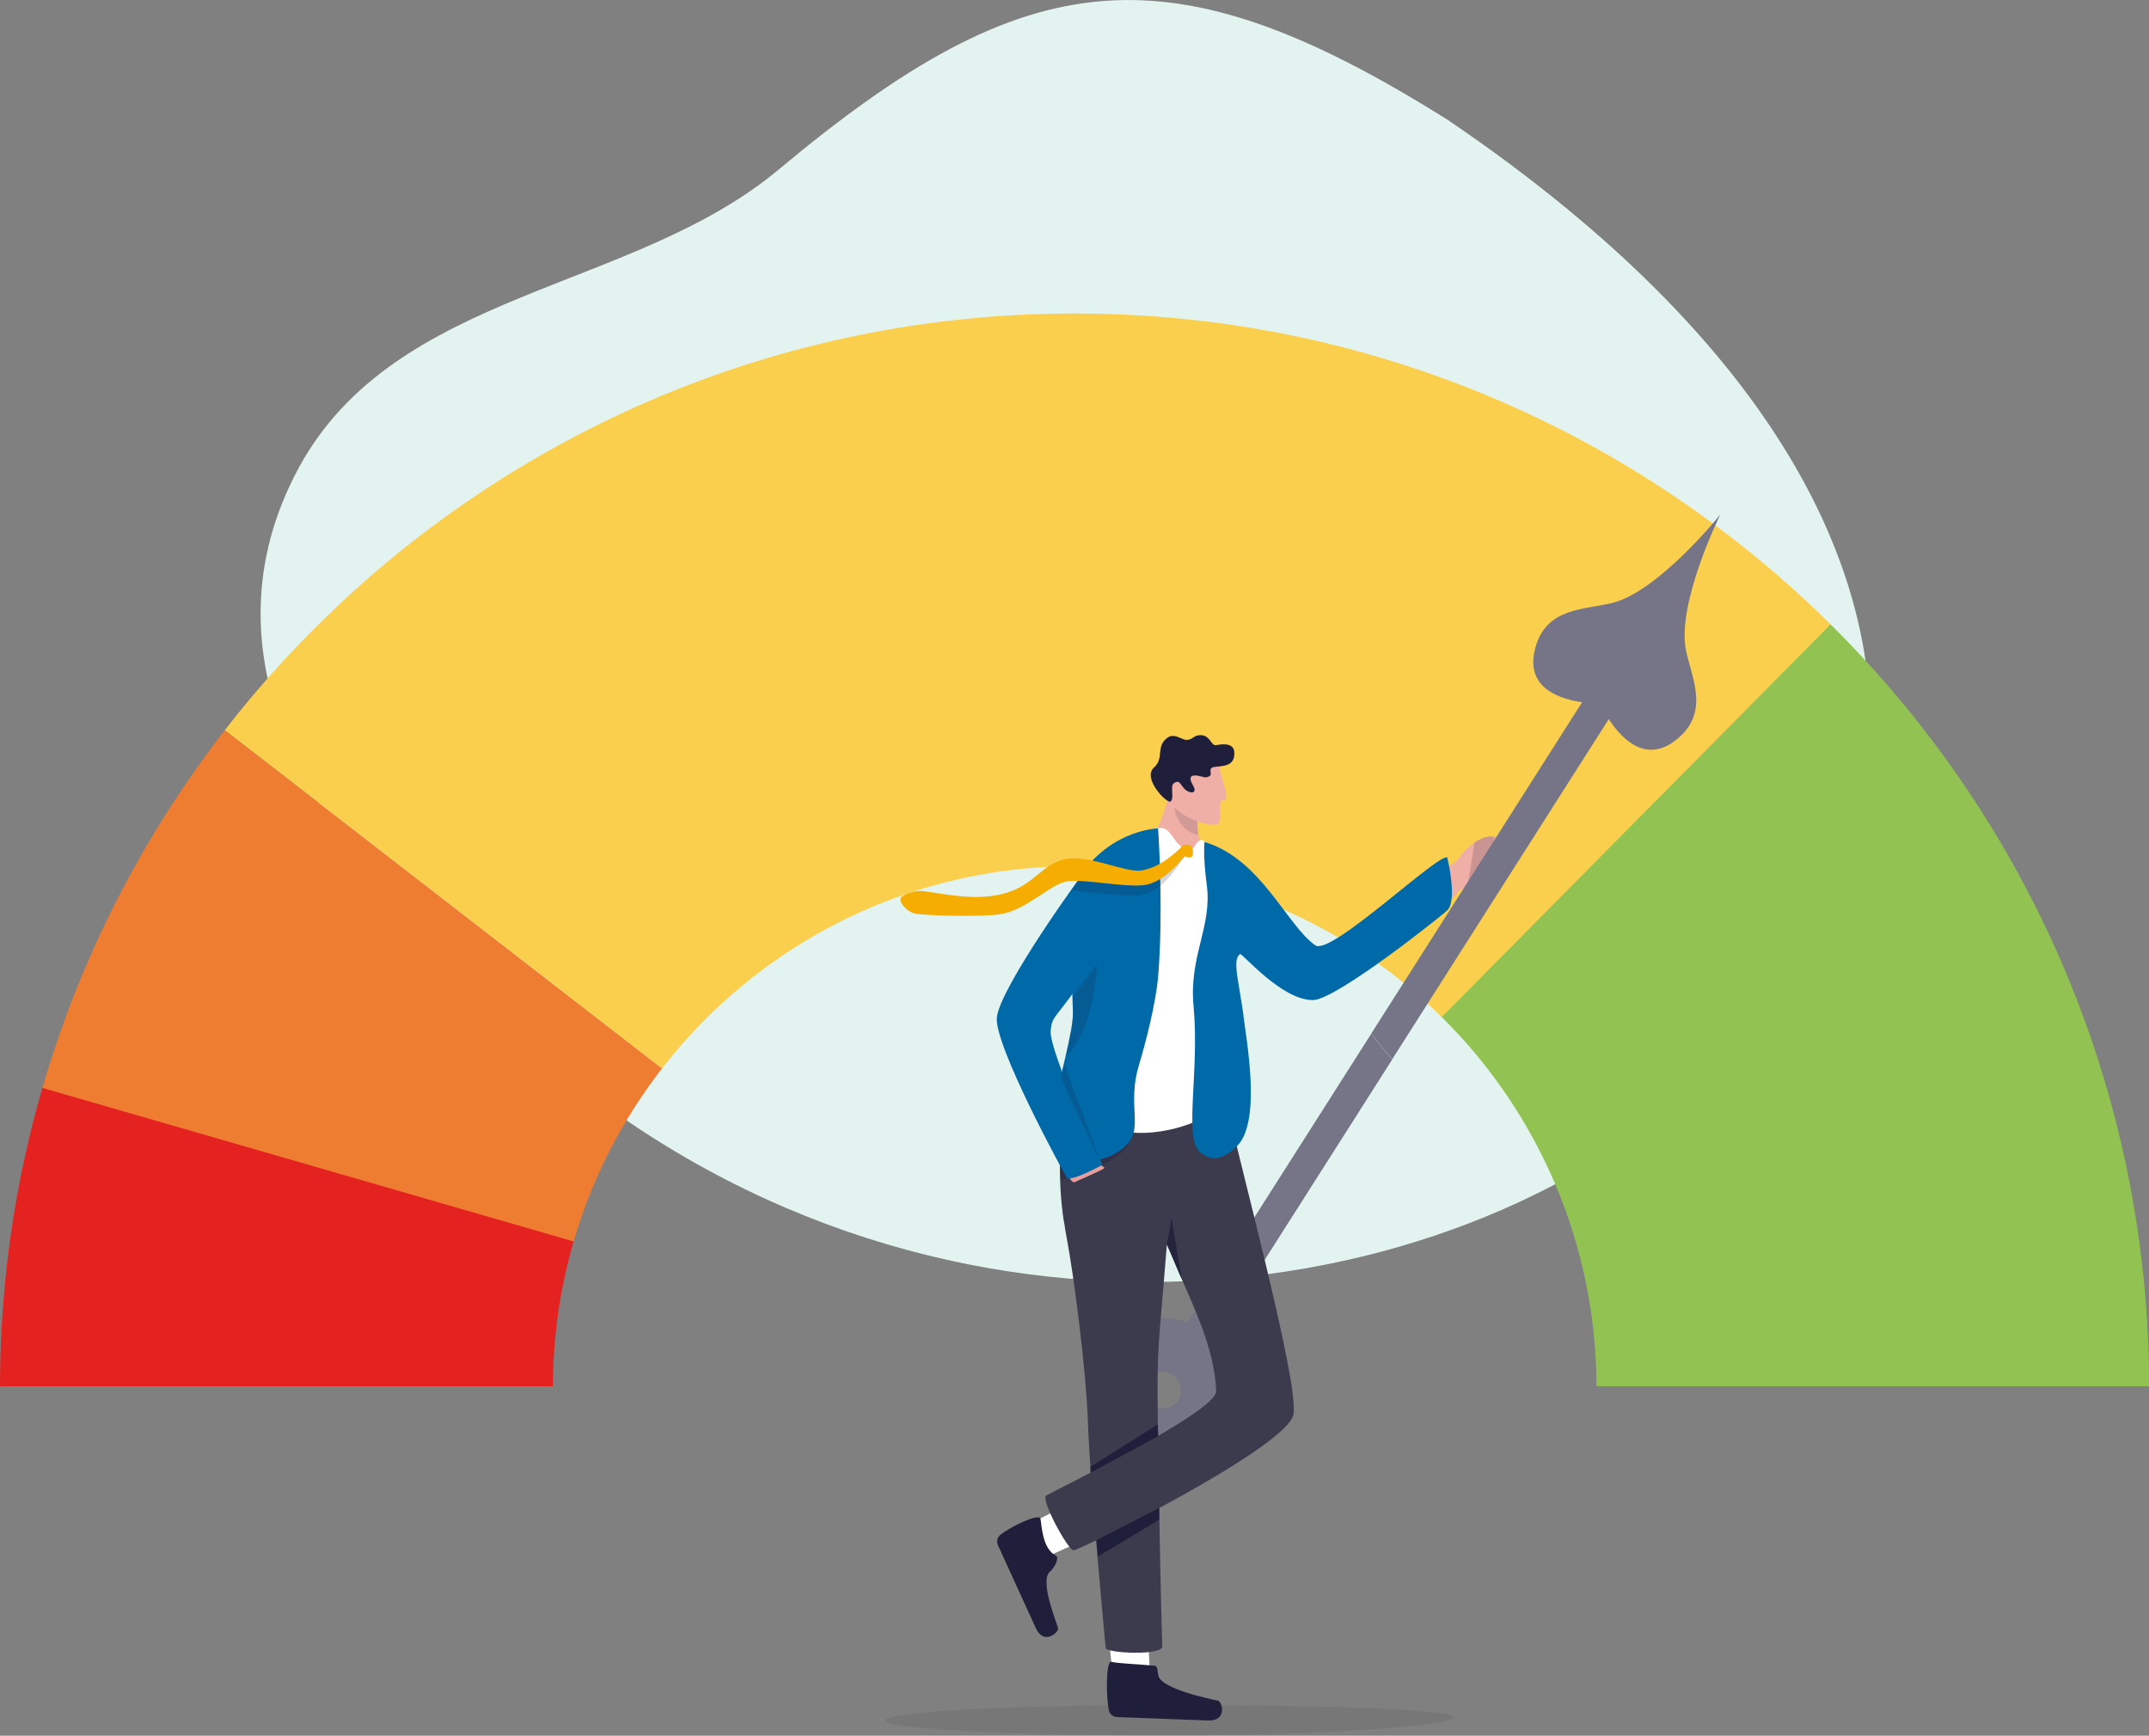
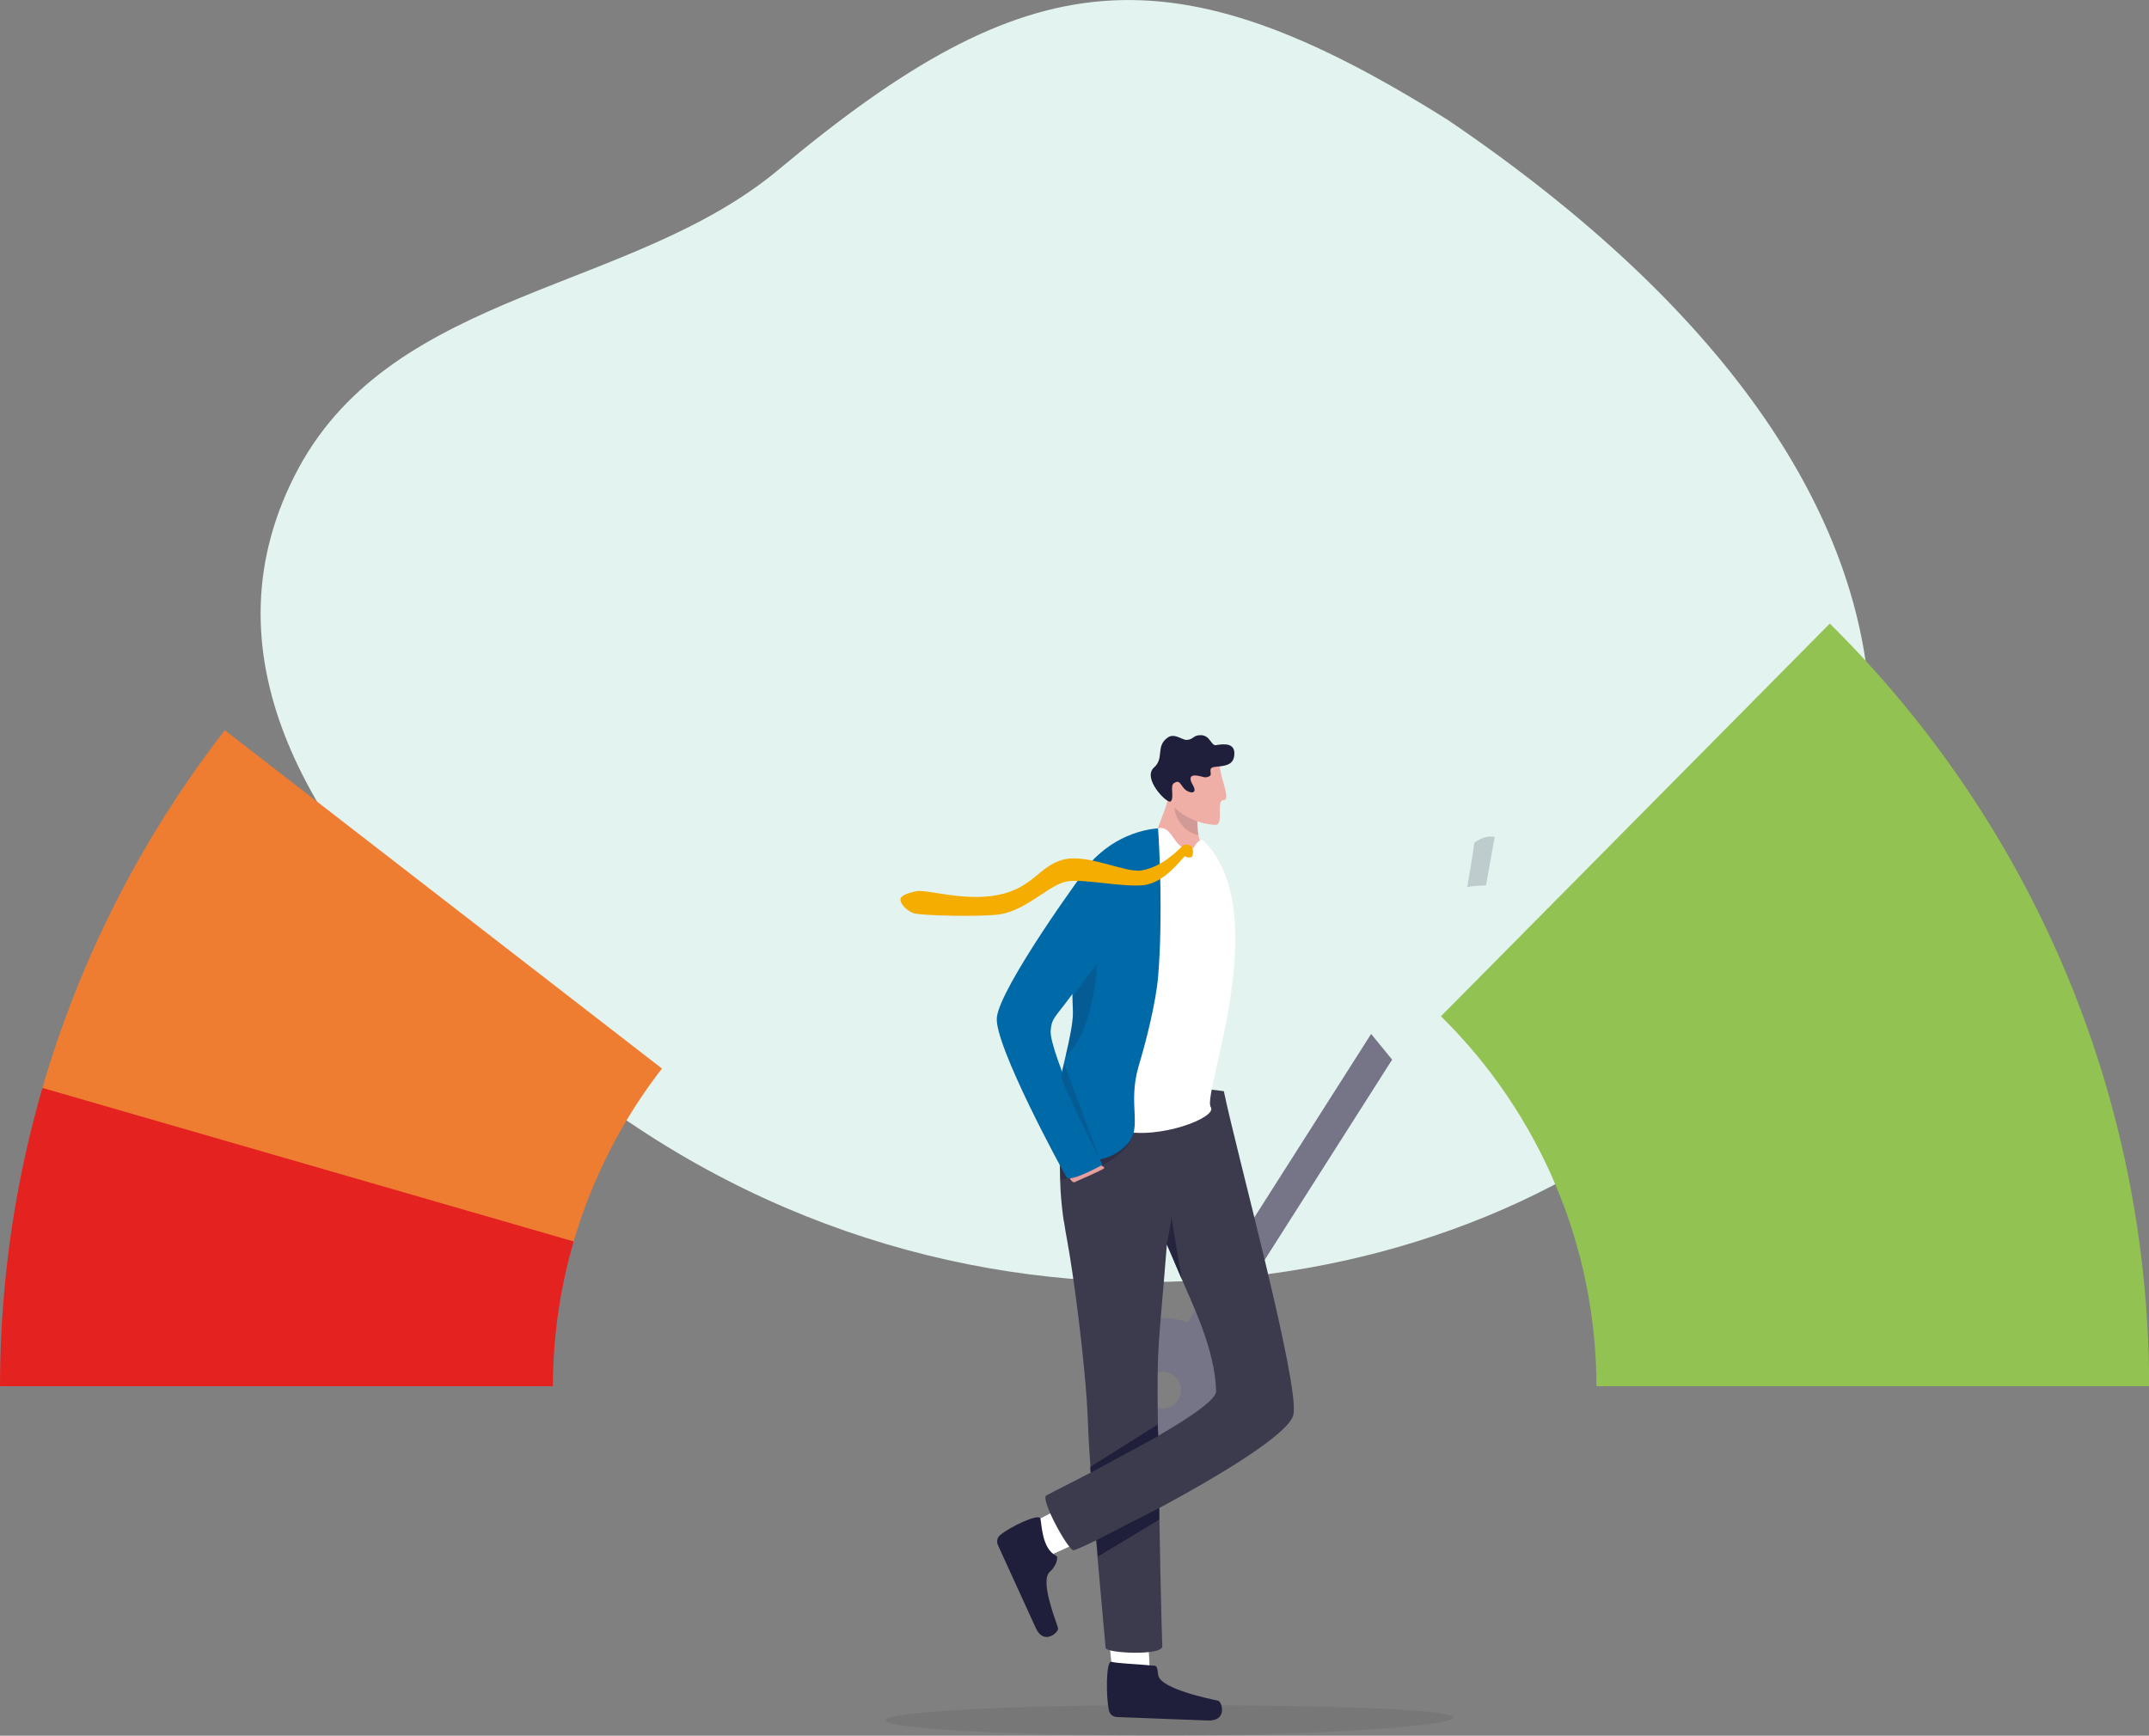
<svg xmlns="http://www.w3.org/2000/svg" id="Laag_2" data-name="Laag 2" viewBox="0 0 131.31 106.08" width="131.31" height="106.08" x="0" y="0">
  <rect x="0" y="0" width="131.31" height="106.08" fill="#808080" stroke="none" />
  <defs>
    <style>
      .cls-1 {
        fill: none;
      }

      .cls-2 {
        fill: #1f1f39;
      }

      .cls-2, .cls-3 {
        opacity: .18;
      }

      .cls-4 {
        fill: #0069a8;
      }

      .cls-5 {
        fill: #efaea6;
      }

      .cls-6 {
        fill: #e42320;
      }

      .cls-7 {
        opacity: .79;
      }

      .cls-7, .cls-3, .cls-8, .cls-9, .cls-10, .cls-11 {
        fill: #1f1f3b;
      }

      .cls-8 {
        opacity: .46;
      }

      .cls-9 {
        opacity: .35;
      }

      .cls-10 {
        opacity: .14;
      }

      .cls-12 {
        fill: #757587;
      }

      .cls-13 {
        fill: #32323f;
        isolation: isolate;
        opacity: .12;
      }

      .cls-14 {
        fill: #fff;
      }

      .cls-15 {
        fill: #ee7d32;
      }

      .cls-16 {
        fill: #e79e9c;
      }

      .cls-17 {
        fill: #3b3b4d;
      }

      .cls-18 {
        fill: #92c252;
      }

      .cls-19 {
        fill: #f4ad00;
      }

      .cls-20 {
        fill: #e3f3ef;
      }

      .cls-21 {
        clip-path: url(#clippath);
      }

      .cls-22 {
        fill: #fbcf4e;
      }
    </style>
    <clipPath id="clippath">
      <path class="cls-1" d="M131.31,84.82H0C0,48.56,29.4,19.16,65.66,19.16s65.66,29.4,65.66,65.66ZM65.66,52.94c-17.61,0-31.88,14.27-31.88,31.88h63.77c0-17.61-14.27-31.88-31.88-31.88Z" />
    </clipPath>
  </defs>
  <g id="Laag_2-2" data-name="Laag 2">
    <g>
      <path class="cls-20" d="M27.26,58.82c44.66,49.33,129.93-4.84,61.22-51.48-17.02-10.7-25.68-9.69-40.85,2.98-8.95,7.53-23.44,7.36-29.37,18.26-6.14,11.37.86,22.21,9,30.25Z" />
      <path class="cls-13" d="M88.79,104.97c0,.51-8.18,1.1-17.61,1.1s-17.07-.41-17.07-.93,7.64-.93,17.07-.93,17.61.24,17.61.75Z" />
      <g class="cls-21">
        <polygon class="cls-18" points="120.66 29.17 65.66 84.72 143.84 84.72 120.66 29.17" />
-         <polygon class="cls-22" points="120.66 29.27 65.66 84.82 7.38 39.71 61.97 12.26 120.66 29.27" />
        <polygon class="cls-15" points="-6.54 63.95 65.66 84.82 7.38 39.71 -6.54 63.95" />
        <polygon class="cls-6" points="-6.54 63.85 65.66 84.72 -7.71 84.72 -6.54 63.85" />
      </g>
      <g>
-         <path class="cls-5" d="M86.52,54.17s.83,1.51,1.13,1.43c.3-.09.97-.49,1.42-1.05.14-.17.35-.27.58-.33.36-.09.79-.09,1.15-.11.42-.03.72-.09.68-.37-.06-.4-.75-.72.86-1.78.31-.2-.36-.68-1-.81-.05,0-.1-.02-.16-.02-.35-.04-.74.13-1.08.37-.4.28-.74.65-.9.87-.32.47-.75.57-1.37.9-.63.34-.87.58-1.31.9Z" />
        <path class="cls-14" d="M63.81,95.18c.81-.28,2.74-1.24,2.74-1.24l-.92-2.19-2.88,1.47-.28,1.86,1.34.1Z" />
        <path class="cls-11" d="M64.52,95.07c.22.12-.07.75-.36.98-.65.53.36,2.99.49,3.45.07.24-.86,1.1-1.36,0-.43-.96-1.84-4.01-2.31-5.06-.1-.22-.05-.47.13-.62.63-.52,2.3-1.31,2.46-1.03.09.43.1,1.84.95,2.29Z" />
        <path class="cls-14" d="M70.24,102.46c.04-.85-.16-3-.16-3l-2.38.06.32,3.22,1.63.93.58-1.21Z" />
        <path class="cls-11" d="M70.5,101.79c.26.02.2.26.28.62.18.82,3.18,1.43,3.65,1.53.24.05.59,1.26-.62,1.21-1.05-.04-4.41-.16-5.56-.21-.24-.01-.44-.17-.49-.4-.18-.8-.19-2.97.13-2.98.43.11,1.45.13,2.61.24Z" />
        <path class="cls-12" d="M85.07,64.75l-10.88,17.1c1.43,1.44,1.74,3.72.6,5.5-1.31,2.06-4.05,2.67-6.11,1.36s-2.67-4.05-1.36-6.11c1.13-1.78,3.33-2.48,5.24-1.78l11.22-17.63,1.29,1.58ZM71.65,84.02c-.52-.33-1.22-.18-1.55.34s-.18,1.22.34,1.55,1.22.18,1.55-.34.18-1.22-.34-1.55Z" />
        <path class="cls-17" d="M65.01,74.64c.06.38.12.8.21,1.25.32,1.7,1.13,7.45,1.26,11.13.13,3.66,1.05,13.38,1.08,13.7.03.32,3.49.49,3.46-.11-.04-.61-.19-7.39-.27-13.58-.07-5.03.04-4.53.55-10.98h0s.28.64.67,1.57c.84,2,2.26,4.75,2.34,7.4.04,1.28-10.01,6.14-10.38,6.38-.37.24,1.32,3.32,1.66,3.35s13-6.26,13.44-8.29c.4-1.85-3.51-16.16-4.25-19.77,0,0-10.02-1.48-10.1,1.87-.01.46,0,.86.03,1.25.04.52.04,1,.05,1.53.01.86.03,1.85.24,3.31Z" />
        <path class="cls-7" d="M71.29,76.05h0s.53,1.21.92,2.14l-.64-3.83s.03.23-.28,1.69Z" />
        <polygon class="cls-11" points="70.83 92.88 67.09 95.13 67 94.13 70.83 92.16 70.83 92.88" />
        <polygon class="cls-11" points="70.77 87.77 66.64 90.01 66.62 89.65 70.74 87.06 70.77 87.77" />
        <path class="cls-5" d="M72.23,52.91l-1.94-.54c-.02-.89.93-2.74,1.07-3.54.15-.87,1.23-1.67,1.23-1.67l.65,1.82-.04.15s-.15,1.53.12,2.22c.15.4.06.99.49,1.6.32.46-1.57-.04-1.57-.04Z" />
        <path class="cls-10" d="M73.19,49.47s-.08.98.04,1.56c-1.18-.18-1.69-1.7-1.39-2.04.19-.21.73.18.73.18l.61.31Z" />
        <g>
          <path class="cls-5" d="M74.53,46.79c.02.72.71,2.13.23,2.11s.04,1.52-.48,1.51c-1.26-.02-2.65-.89-2.78-1.5-.13-.61.06-2.29.06-2.29l2.97.17Z" />
          <path class="cls-11" d="M73.2,47.41c.39.07.4.16.68.04.28-.12-.17-.52.35-.58.52-.06,1.09-.06,1.18-.65.13-.85-.64-.76-1.11-.68-.31.05-.34-.61-.94-.61-.47,0-.43.28-.86.29-.26.01-.73-.43-1.14-.15-.77.53-.2,1.26-.84,1.83-.76.67.81,2.26,1.01,2.08.24-.2-.05-.95.19-1.11.36-.24.38.05.65.34.29.3.85.35.52-.22-.33-.57-.04-.64.31-.58Z" />
        </g>
        <path class="cls-8" d="M70.18,73.11s0,0,0,0c.02-.01.03-.02.03-.02,0,0-.03.01-.03.01Z" />
        <path class="cls-9" d="M64.81,72.11c.08-.02,3.9-.83,4.42-2.75,0,0-3.32.29-4.38.4-.05.87-.07,1.85-.04,2.35Z" />
        <path class="cls-14" d="M70.76,50.63c.86-.23.94,1.19,1.81,1.25.46.04.36-.16.57-.37.13-.13.26-.28.47-.06,4.27,4.38-.18,15.44.37,16.21.44.63-3.17,2.01-5.44,1.45-3.11-.76-2.93-4.14-2.83-4.79.09-.65,2.1-11.63,2.1-11.63,0,0,1.58-.83,2.97-2.07Z" />
-         <path class="cls-4" d="M88.45,52.43c-.33-.52-7.1,6-8.07,5.35-1.71-1.15-3.32-5.3-6.78-6.32,0,0-.11.73.14,2.65.33,2.53-1.1,4.33-.81,7.39.37,3.96-.6,8,.37,8.89.57.52,1.35.62,2.31-.37,1.5-1.55.51-6.65.38-7.86-.05-.47-.17-1.11-.27-1.76-.12-.82-.36-1.79.05-2.09.12-.09,2.54,2.84,4.47,2.81,1.44-.03,8.02-5.28,8.22-5.51.59-.66-.02-3.17-.02-3.17Z" />
        <path class="cls-16" d="M67.23,71.16c.08.15.34.15.21.26s-1.69.79-1.69.79c0,0-.15.16-.33-.11-.18-.27-.18-.54-.18-.54l2-.41Z" />
        <path class="cls-4" d="M64.5,70.32c1.36.85,3.17.88,4.37-.38.99-1.05-.01-2.4.72-4.84.41-1.35,1.04-3.78,1.18-5.47.29-3.59.07-7.98-.01-9,0,0-2.16.05-3.94,1.9-.75.78-1.22,3.03-1.3,4.67-.03.54-.04.97-.05,1.34-.02.75,0,1.22.03,1.73,0,.2.02.42.03.65h0c.01.27.02.57.03.94.01.6-.19,1.59-.45,2.69h0c-.55,2.4-1.34,5.31-.61,5.76Z" />
        <path class="cls-4" d="M69.36,54.91c-4.77,7.83-5.04,6.79-5.16,8.07s3.16,8.21,3.16,8.21c0,0-1.97,1.1-2.19.76-.22-.34-4.43-8.09-4.26-9.76.18-1.84,5.32-8.97,5.92-9.67.6-.7,3.21-1,3.19.25s-.66,2.13-.66,2.13Z" />
        <path class="cls-3" d="M65.11,64.56c1.79-1.6,1.92-5.66,1.92-5.66l-1.5,2.03h0c.01.27.02.57.03.94.01.6-.19,1.59-.45,2.69Z" />
        <path class="cls-3" d="M64.83,65.79c.12.57,2.35,5.04,2.35,5.04l-2.16-5.82-.18.78Z" />
        <path class="cls-3" d="M89.65,54.22c.36-.09.79-.09,1.15-.11l.53-2.96c-.05,0-.1-.02-.16-.02-.35-.04-.74.13-1.08.37-.15,1.06-.33,2.1-.44,2.72Z" />
-         <path class="cls-12" d="M83.78,63.18l12.89-20.26c-1.77-.26-3.62-1.13-2.77-3.6.74-2.17,2.95-2.07,4.58-2.46,2.86-.69,6.64-5.42,6.64-5.42,0,0-2.69,5.43-2.1,8.31.34,1.64,1.36,3.6-.29,5.19-1.88,1.81-3.45.51-4.43-.99l-13.24,20.8" />
        <g>
-           <path class="cls-2" d="M72.4,52.35c-.08-.05-.88,1.56-1.98,2.1-.3.15-.63.25-.97.28-1,.07-3.97-.32-3.97-.32,0,0,.67-1.07,1.2-1.43.91.28,2.13.8,2.66.74.39-.05.75-.16,1.09-.31.64-.28,1.18-.7,1.58-1.06.21-.18.24-.46.49-.48.33-.02.02.55-.08.48Z" />
          <path class="cls-19" d="M72.89,51.96c-.02-.14-.12-.36-.42-.34-.22.02-.24.11-.42.28-.54.51-1.35,1.15-2.33,1.3-.99.15-3.3-1.05-4.76-.66-1.45.38-1.84,1.72-3.94,2.15-2.1.43-4.42-.36-5.04-.22-.62.14-.99.29-.96.54.03.25.36.64.8.8.45.16,4.32.24,5.34.06,1.66-.3,3.02-1.87,4.09-2.01s3.35.37,4.61.24c1.4-.14,2.47-1.83,2.56-1.77.1.06.18.11.36.06.12-.04.12-.29.11-.43Z" />
        </g>
      </g>
    </g>
  </g>
</svg>